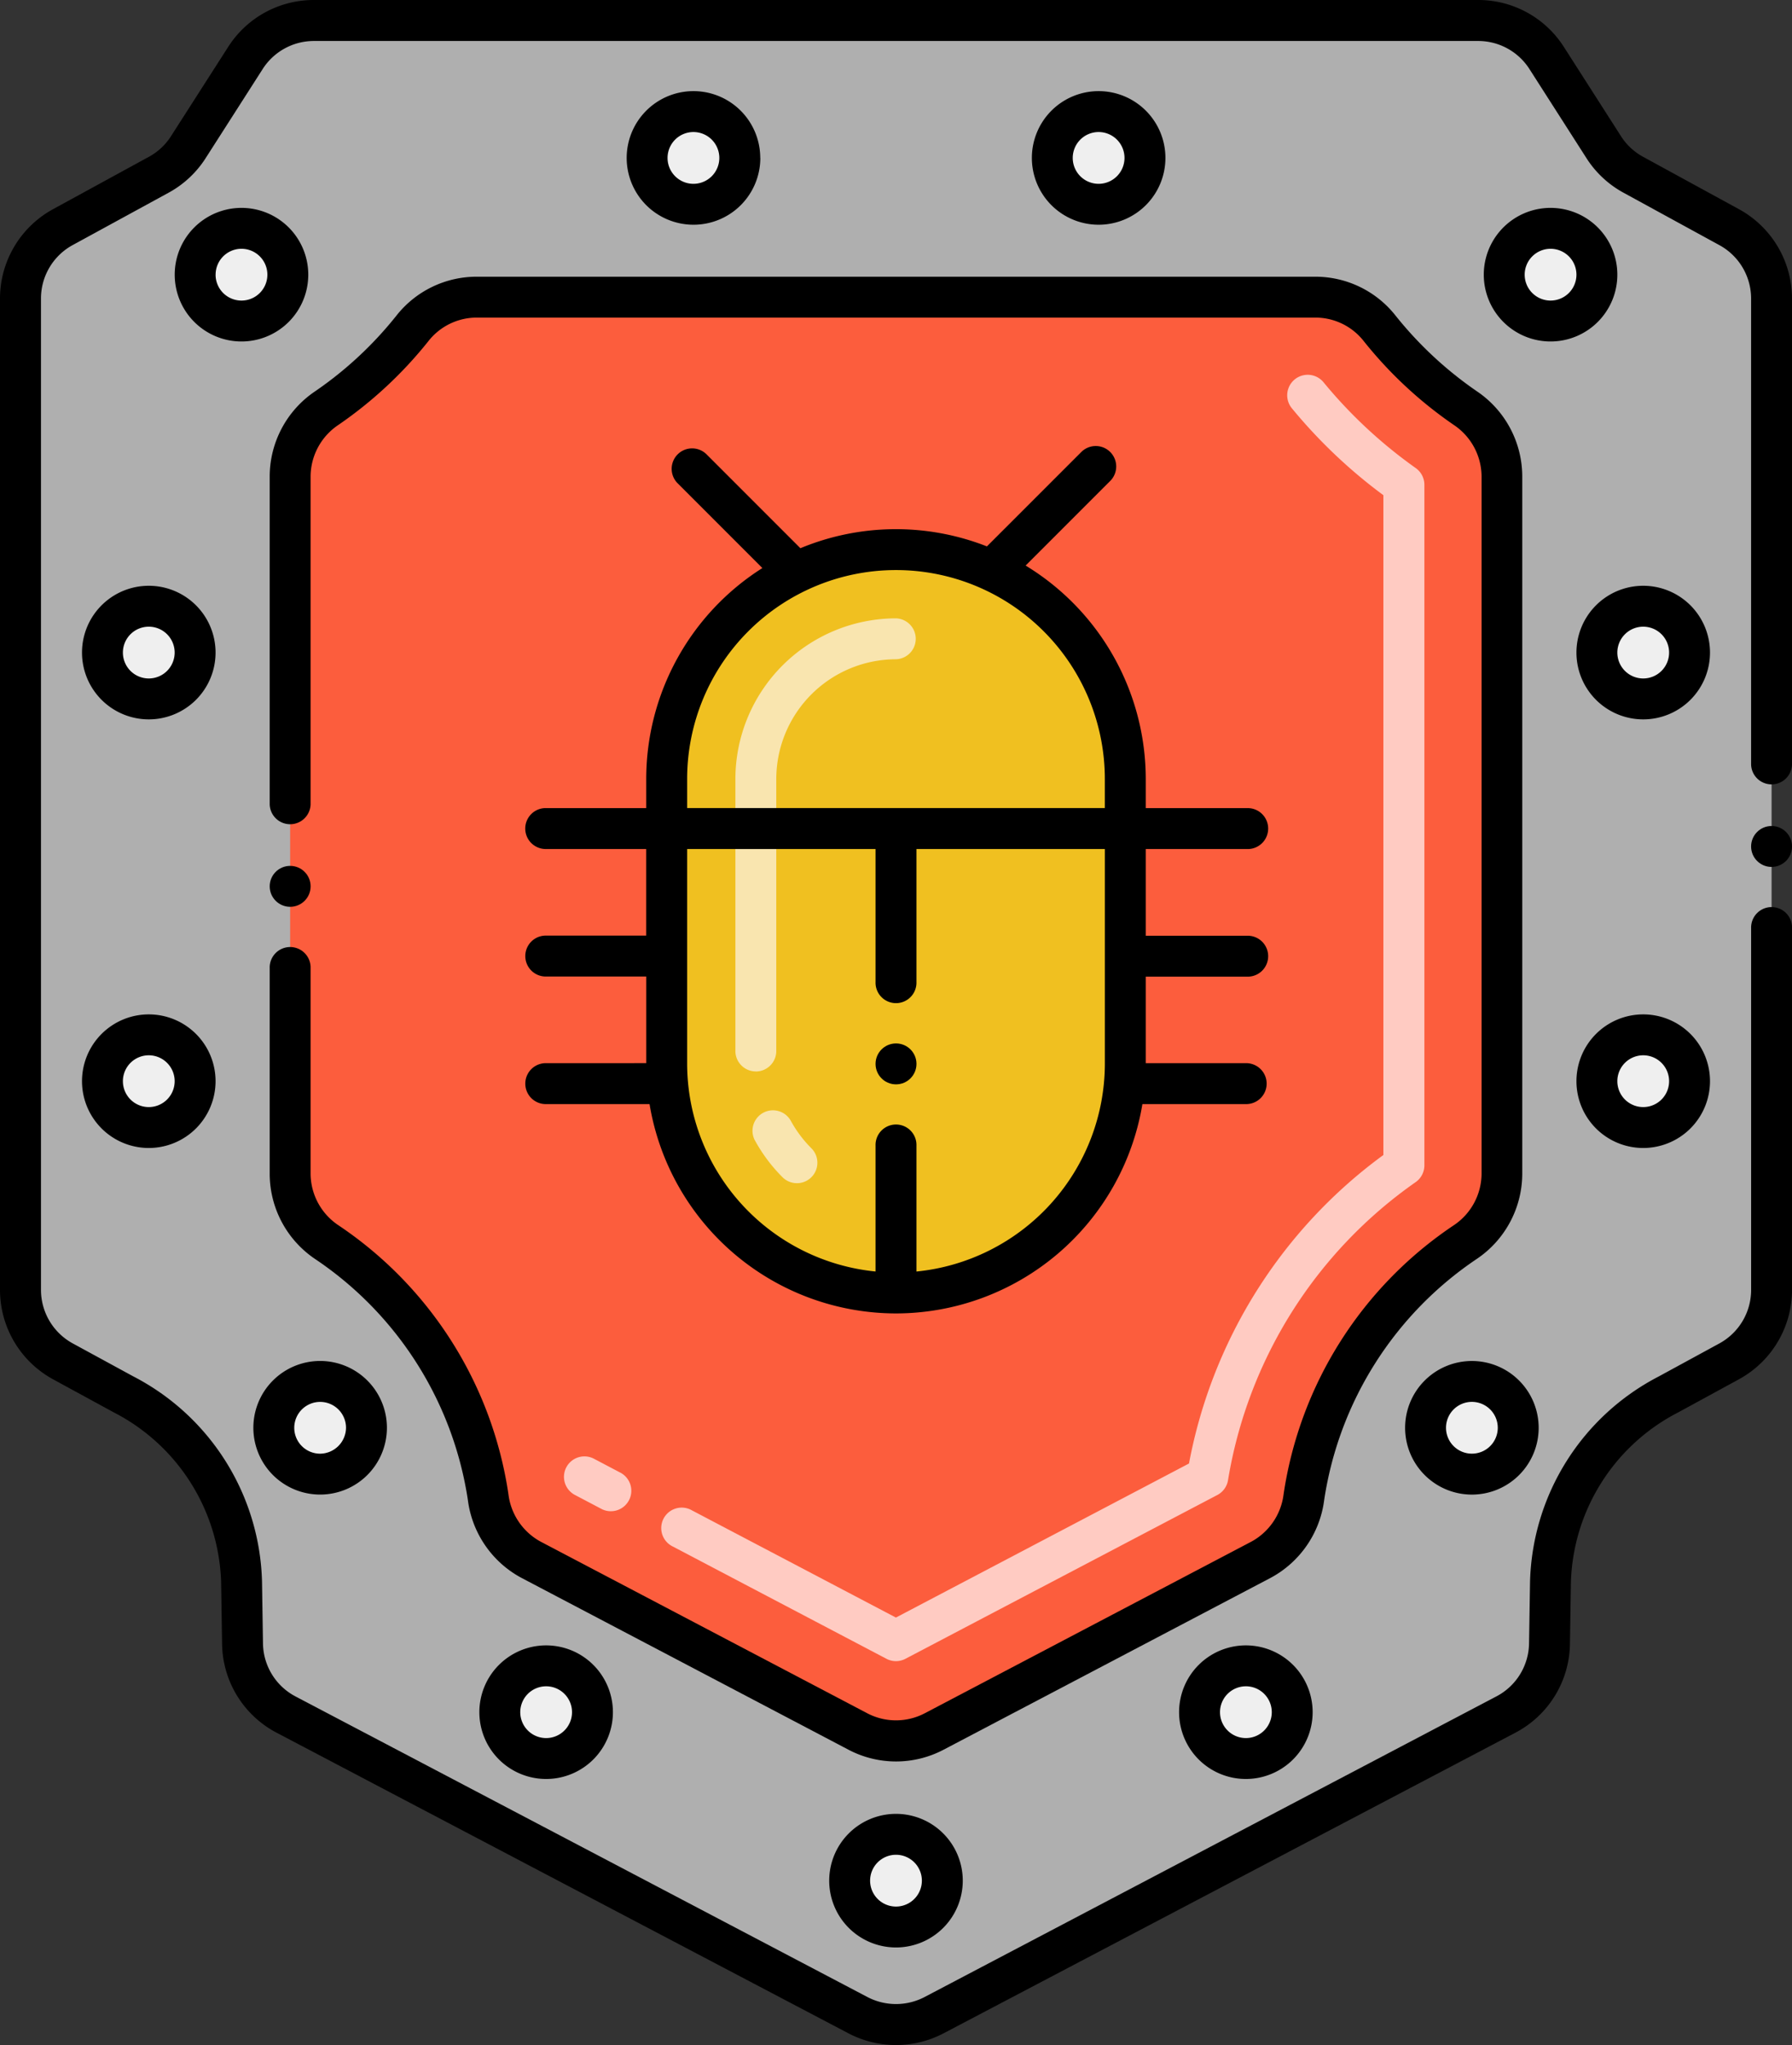
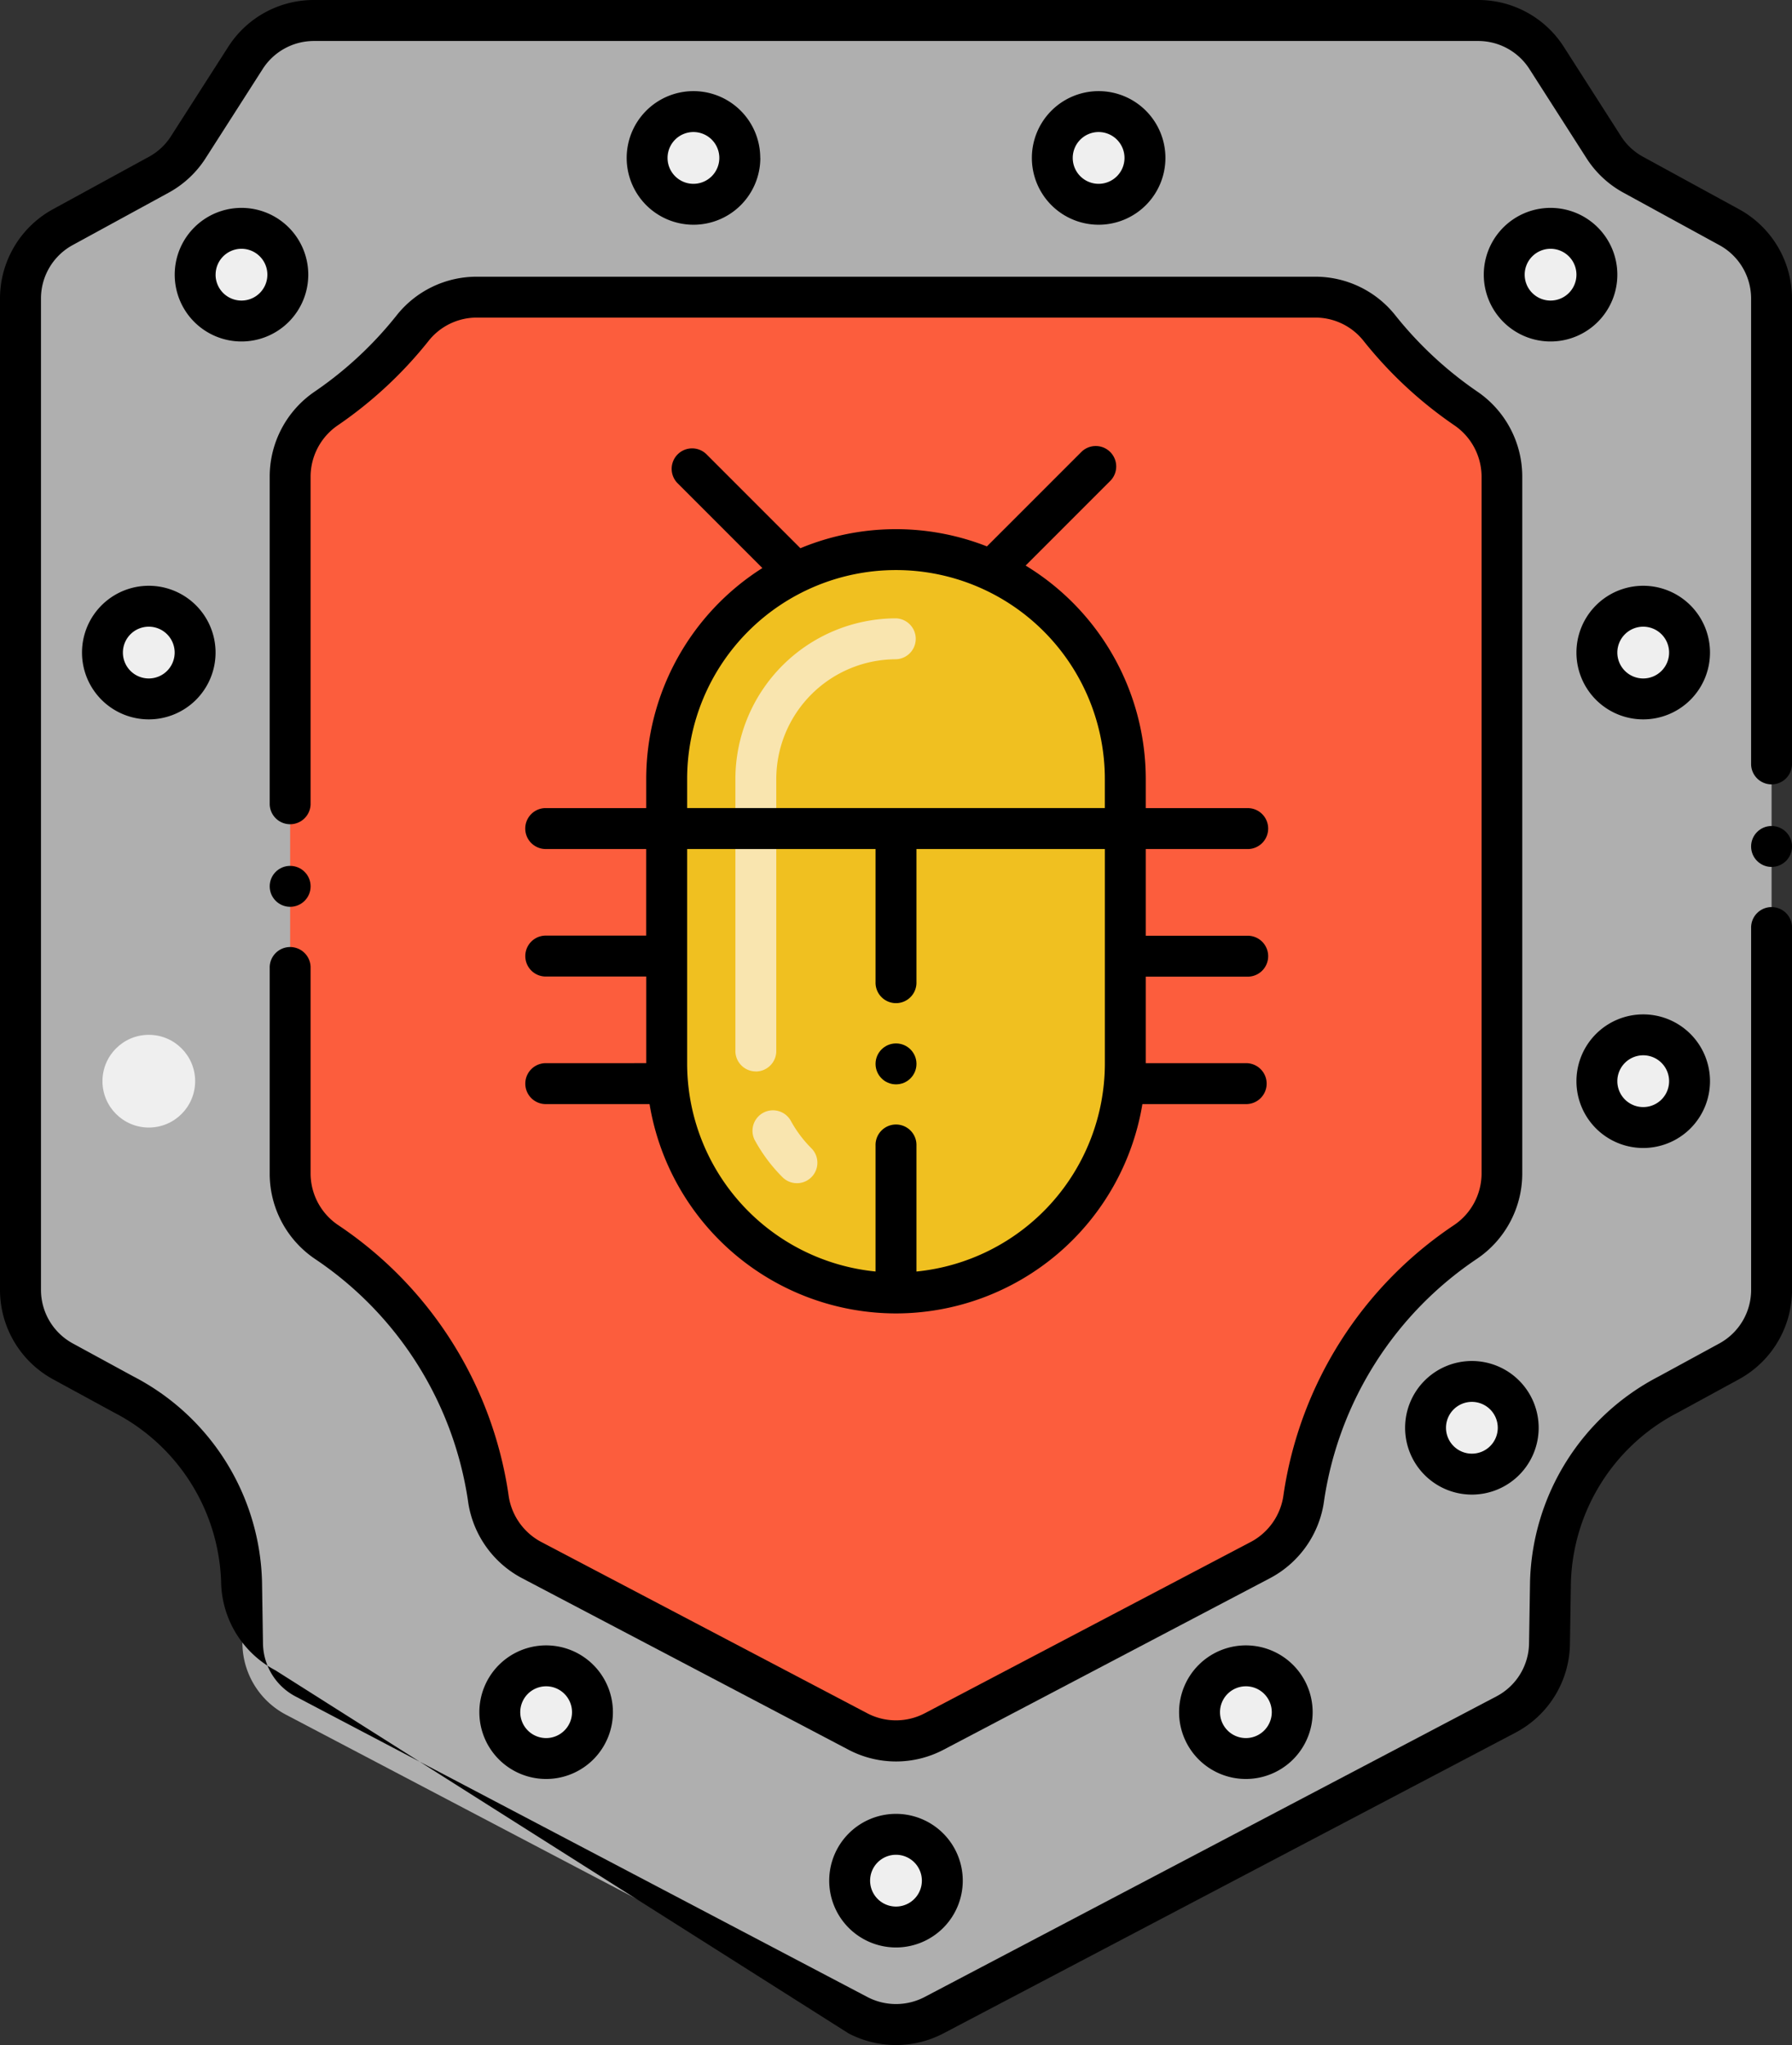
<svg xmlns="http://www.w3.org/2000/svg" width="67.787" height="77.333" viewBox="0 0 67.787 77.333">
  <rect x="0" y="0" width="67.787" height="77.333" fill="#333333" stroke="none" />
  <g id="antivirus_1_" data-name="antivirus (1)" transform="translate(-18.46 -3.03)">
    <path id="Trazado_934" data-name="Trazado 934" d="M31,69.6a3.078,3.078,0,0,1-1.645-2.677l-.036-2.354a8.221,8.221,0,0,0-4.471-7.077l-2.29-1.249a3.077,3.077,0,0,1-1.6-2.7V16.049a3.078,3.078,0,0,1,1.6-2.7l3.623-1.976A3.077,3.077,0,0,0,27.3,10.331l2.166-3.379A3.077,3.077,0,0,1,32.06,5.535H76.1A3.077,3.077,0,0,1,78.69,6.952l2.166,3.379a3.077,3.077,0,0,0,1.118,1.041L85.6,13.348a3.078,3.078,0,0,1,1.6,2.7V53.537a3.077,3.077,0,0,1-1.6,2.7l-2.29,1.249a8.225,8.225,0,0,0-4.471,7.077L78.8,66.918A3.078,3.078,0,0,1,77.153,69.6L55.51,80.968a3.077,3.077,0,0,1-2.863,0Z" transform="translate(-1.725 -1.73)" fill="#afafaf" />
    <g id="Grupo_392" data-name="Grupo 392" transform="translate(22.336 7.249)">
      <circle id="Elipse_51" data-name="Elipse 51" cx="1.753" cy="1.753" r="1.753" transform="translate(20.601)" fill="#efefef" />
      <circle id="Elipse_52" data-name="Elipse 52" cx="1.753" cy="1.753" r="1.753" transform="translate(35.929)" fill="#efefef" />
      <circle id="Elipse_53" data-name="Elipse 53" cx="1.753" cy="1.753" r="1.753" transform="translate(28.265 65.146)" fill="#efefef" />
      <circle id="Elipse_54" data-name="Elipse 54" cx="1.753" cy="1.753" r="1.753" transform="translate(0 18.706)" fill="#efefef" />
      <circle id="Elipse_55" data-name="Elipse 55" cx="1.753" cy="1.753" r="1.753" transform="translate(56.53 18.706)" fill="#efefef" />
      <circle id="Elipse_56" data-name="Elipse 56" cx="1.753" cy="1.753" r="1.753" transform="translate(0 34.913)" fill="#efefef" />
      <circle id="Elipse_57" data-name="Elipse 57" cx="1.753" cy="1.753" r="1.753" transform="translate(56.53 34.913)" fill="#efefef" />
      <circle id="Elipse_58" data-name="Elipse 58" cx="1.753" cy="1.753" r="1.753" transform="translate(3.506 4.416)" fill="#efefef" />
      <circle id="Elipse_59" data-name="Elipse 59" cx="1.753" cy="1.753" r="1.753" transform="translate(53.024 4.416)" fill="#efefef" />
-       <circle id="Elipse_60" data-name="Elipse 60" cx="1.753" cy="1.753" r="1.753" transform="translate(6.482 48.019)" fill="#efefef" />
      <circle id="Elipse_61" data-name="Elipse 61" cx="1.753" cy="1.753" r="1.753" transform="translate(50.048 48.019)" fill="#efefef" />
      <circle id="Elipse_62" data-name="Elipse 62" cx="1.753" cy="1.753" r="1.753" transform="translate(15.03 58.775)" fill="#efefef" />
      <circle id="Elipse_63" data-name="Elipse 63" cx="1.753" cy="1.753" r="1.753" transform="translate(41.5 58.775)" fill="#efefef" />
    </g>
    <path id="Trazado_935" data-name="Trazado 935" d="M61.423,84.733a14.084,14.084,0,0,0-6.115-9.655,3.119,3.119,0,0,1-1.375-2.564v-26.4a3.118,3.118,0,0,1,1.375-2.563,15.016,15.016,0,0,0,3.246-3.017,3.1,3.1,0,0,1,2.423-1.185H92.724a3.1,3.1,0,0,1,2.424,1.185,15.016,15.016,0,0,0,3.246,3.017,3.118,3.118,0,0,1,1.375,2.563v26.4a3.119,3.119,0,0,1-1.375,2.564,14.084,14.084,0,0,0-6.115,9.655,3.119,3.119,0,0,1-1.624,2.361L78.283,93.6a3.077,3.077,0,0,1-2.863,0l-12.374-6.5a3.119,3.119,0,0,1-1.624-2.361Z" transform="translate(-24.497 -25.083)" fill="#fc5d3d" />
    <path id="Trazado_936" data-name="Trazado 936" d="M117.314,78.872V89.64a8.674,8.674,0,1,1-17.348,0V78.872a8.674,8.674,0,0,1,17.348,0Z" transform="translate(-56.287 -46.385)" fill="#f0c020" />
-     <path id="Trazado_937" data-name="Trazado 937" d="M99.6,97.4l-8.076-4.243a.774.774,0,1,1,.72-1.369l7.716,4.054,11.087-5.826A18.718,18.718,0,0,1,118.4,78.35V53.4a19.483,19.483,0,0,1-3.463-3.288.774.774,0,1,1,1.2-.981,17.96,17.96,0,0,0,3.488,3.244.774.774,0,0,1,.326.631V78.742a.774.774,0,0,1-.326.631,17.152,17.152,0,0,0-7.1,11.263.774.774,0,0,1-.4.568L100.323,97.4A.773.773,0,0,1,99.6,97.4ZM88.79,91.717l-.973-.512a.773.773,0,1,1,.72-1.369l.973.512a.774.774,0,1,1-.72,1.369Z" transform="translate(-47.61 -31.644)" fill="#ffcbc2" />
    <path id="Trazado_938" data-name="Trazado 938" d="M110.146,99.733a6.1,6.1,0,0,1-1.056-1.415.774.774,0,0,1,1.361-.735,4.553,4.553,0,0,0,.788,1.056.773.773,0,1,1-1.093,1.094Zm-1.008-4a.774.774,0,0,1-.774-.774V84.675A6.083,6.083,0,0,1,114.44,78.6a.774.774,0,0,1,0,1.547,4.534,4.534,0,0,0-4.529,4.528V94.962a.774.774,0,0,1-.774.773Z" transform="translate(-62.086 -52.187)" fill="#f9e5af" />
-     <path id="Trazado_939" data-name="Trazado 939" d="M18.46,14.321V51.807a3.851,3.851,0,0,0,2.009,3.382l2.289,1.247a7.478,7.478,0,0,1,4.066,6.411l.037,2.355a3.85,3.85,0,0,0,2.058,3.348L50.562,79.924a3.875,3.875,0,0,0,3.583,0L75.789,68.549A3.85,3.85,0,0,0,77.847,65.2l.037-2.355a7.475,7.475,0,0,1,4.069-6.411l2.287-1.247a3.851,3.851,0,0,0,2.008-3.382V38.133a.774.774,0,1,0-1.547,0V51.807a2.307,2.307,0,0,1-1.2,2.024l-2.29,1.247a9.006,9.006,0,0,0-4.873,7.745L76.3,65.177a2.3,2.3,0,0,1-1.231,2L53.424,78.553a2.335,2.335,0,0,1-2.141,0L29.639,67.181a2.3,2.3,0,0,1-1.231-2l-.037-2.355A9,9,0,0,0,23.5,55.077l-2.29-1.247a2.307,2.307,0,0,1-1.2-2.024V14.321a2.3,2.3,0,0,1,1.2-2.024l3.623-1.977a3.842,3.842,0,0,0,1.4-1.3l2.163-3.379a2.3,2.3,0,0,1,1.94-1.061H74.375a2.3,2.3,0,0,1,1.94,1.061l2.163,3.379a3.842,3.842,0,0,0,1.4,1.3L83.5,12.3a2.3,2.3,0,0,1,1.2,2.024V31.945a.774.774,0,0,0,1.547,0V14.321a3.851,3.851,0,0,0-2.009-3.382l-3.62-1.977a2.28,2.28,0,0,1-.839-.78L77.618,4.806A3.837,3.837,0,0,0,74.375,3.03H30.332A3.837,3.837,0,0,0,27.09,4.806L24.927,8.182a2.28,2.28,0,0,1-.839.78l-3.62,1.977a3.851,3.851,0,0,0-2.008,3.382Z" transform="translate(0 0)" />
+     <path id="Trazado_939" data-name="Trazado 939" d="M18.46,14.321V51.807a3.851,3.851,0,0,0,2.009,3.382l2.289,1.247a7.478,7.478,0,0,1,4.066,6.411a3.85,3.85,0,0,0,2.058,3.348L50.562,79.924a3.875,3.875,0,0,0,3.583,0L75.789,68.549A3.85,3.85,0,0,0,77.847,65.2l.037-2.355a7.475,7.475,0,0,1,4.069-6.411l2.287-1.247a3.851,3.851,0,0,0,2.008-3.382V38.133a.774.774,0,1,0-1.547,0V51.807a2.307,2.307,0,0,1-1.2,2.024l-2.29,1.247a9.006,9.006,0,0,0-4.873,7.745L76.3,65.177a2.3,2.3,0,0,1-1.231,2L53.424,78.553a2.335,2.335,0,0,1-2.141,0L29.639,67.181a2.3,2.3,0,0,1-1.231-2l-.037-2.355A9,9,0,0,0,23.5,55.077l-2.29-1.247a2.307,2.307,0,0,1-1.2-2.024V14.321a2.3,2.3,0,0,1,1.2-2.024l3.623-1.977a3.842,3.842,0,0,0,1.4-1.3l2.163-3.379a2.3,2.3,0,0,1,1.94-1.061H74.375a2.3,2.3,0,0,1,1.94,1.061l2.163,3.379a3.842,3.842,0,0,0,1.4,1.3L83.5,12.3a2.3,2.3,0,0,1,1.2,2.024V31.945a.774.774,0,0,0,1.547,0V14.321a3.851,3.851,0,0,0-2.009-3.382l-3.62-1.977a2.28,2.28,0,0,1-.839-.78L77.618,4.806A3.837,3.837,0,0,0,74.375,3.03H30.332A3.837,3.837,0,0,0,27.09,4.806L24.927,8.182a2.28,2.28,0,0,1-.839.78l-3.62,1.977a3.851,3.851,0,0,0-2.008,3.382Z" transform="translate(0 0)" />
    <circle id="Elipse_64" data-name="Elipse 64" cx="0.774" cy="0.774" r="0.774" transform="translate(84.7 34.265)" />
    <path id="Trazado_940" data-name="Trazado 940" d="M97.1,73.986a3.892,3.892,0,0,0,1.711-3.2v-26.4a3.891,3.891,0,0,0-1.711-3.2,14.282,14.282,0,0,1-3.079-2.862A3.859,3.859,0,0,0,91,36.85H59.249a3.859,3.859,0,0,0-3.029,1.476,14.138,14.138,0,0,1-3.079,2.862,3.891,3.891,0,0,0-1.711,3.2v12.42a.774.774,0,0,0,1.547,0V44.387a2.357,2.357,0,0,1,1.04-1.925,15.725,15.725,0,0,0,3.413-3.172,2.324,2.324,0,0,1,1.819-.894H91a2.324,2.324,0,0,1,1.819.894,15.725,15.725,0,0,0,3.413,3.172,2.357,2.357,0,0,1,1.04,1.925v26.4a2.358,2.358,0,0,1-1.04,1.925A14.853,14.853,0,0,0,89.782,82.9a2.366,2.366,0,0,1-1.216,1.782l-12.374,6.5a2.345,2.345,0,0,1-2.141,0l-12.374-6.5A2.365,2.365,0,0,1,60.462,82.9a14.853,14.853,0,0,0-6.445-10.189,2.358,2.358,0,0,1-1.04-1.925V63a.774.774,0,1,0-1.547,0v7.791a3.892,3.892,0,0,0,1.711,3.2,13.376,13.376,0,0,1,5.786,9.122,3.9,3.9,0,0,0,2.03,2.942l12.374,6.5a3.862,3.862,0,0,0,3.583,0l12.374-6.5a3.9,3.9,0,0,0,2.03-2.942A13.376,13.376,0,0,1,97.1,73.986Z" transform="translate(-22.768 -23.356)" />
    <circle id="Elipse_65" data-name="Elipse 65" cx="0.774" cy="0.774" r="0.774" transform="translate(28.662 35.773)" />
    <path id="Trazado_941" data-name="Trazado 941" d="M100.123,16.691A2.526,2.526,0,1,0,97.6,19.217a2.526,2.526,0,0,0,2.526-2.526Zm-3.506,0a.979.979,0,1,1,.979.979.979.979,0,0,1-.979-.979Z" transform="translate(-52.905 -7.689)" />
    <path id="Trazado_942" data-name="Trazado 942" d="M149.658,16.691a2.526,2.526,0,1,0-2.526,2.526,2.526,2.526,0,0,0,2.526-2.526Zm-3.506,0a.979.979,0,1,1,.979.979.979.979,0,0,1-.979-.979Z" transform="translate(-87.113 -7.689)" />
    <path id="Trazado_943" data-name="Trazado 943" d="M122.361,224.707a2.526,2.526,0,1,0,2.526,2.526A2.526,2.526,0,0,0,122.361,224.707Zm0,3.505a.979.979,0,1,1,.979-.979A.979.979,0,0,1,122.361,228.212Z" transform="translate(-70.008 -153.086)" />
    <path id="Trazado_944" data-name="Trazado 944" d="M31.012,74.62a2.526,2.526,0,1,0,2.526,2.526A2.526,2.526,0,0,0,31.012,74.62Zm0,3.505a.979.979,0,1,1,.979-.979A.979.979,0,0,1,31.012,78.125Z" transform="translate(-6.924 -49.439)" />
    <path id="Trazado_945" data-name="Trazado 945" d="M213.71,74.62a2.526,2.526,0,1,0,2.526,2.526A2.526,2.526,0,0,0,213.71,74.62Zm0,3.505a.979.979,0,1,1,.979-.979A.979.979,0,0,1,213.71,78.125Z" transform="translate(-133.091 -49.439)" />
-     <path id="Trazado_946" data-name="Trazado 946" d="M31.012,127a2.526,2.526,0,1,0,2.526,2.526A2.526,2.526,0,0,0,31.012,127Zm0,3.505a.979.979,0,1,1,.979-.979.979.979,0,0,1-.979.979Z" transform="translate(-6.924 -85.611)" />
    <path id="Trazado_947" data-name="Trazado 947" d="M213.71,127a2.526,2.526,0,1,0,2.526,2.526A2.526,2.526,0,0,0,213.71,127Zm0,3.505a.979.979,0,1,1,.979-.979.979.979,0,0,1-.979.979Z" transform="translate(-133.091 -85.611)" />
    <path id="Trazado_948" data-name="Trazado 948" d="M44.868,30.961a2.526,2.526,0,1,0-2.526,2.526A2.526,2.526,0,0,0,44.868,30.961Zm-3.505,0a.979.979,0,1,1,.979.979A.979.979,0,0,1,41.362,30.961Z" transform="translate(-14.747 -17.544)" />
    <path id="Trazado_949" data-name="Trazado 949" d="M204.907,30.961a2.526,2.526,0,1,0-2.526,2.526A2.526,2.526,0,0,0,204.907,30.961Zm-3.505,0a.979.979,0,1,1,.979.979.979.979,0,0,1-.979-.979Z" transform="translate(-125.267 -17.544)" />
    <path id="Trazado_950" data-name="Trazado 950" d="M77.063,206.644a2.526,2.526,0,1,0,2.526-2.526A2.526,2.526,0,0,0,77.063,206.644Zm3.505,0a.979.979,0,1,1-.979-.979A.979.979,0,0,1,80.568,206.644Z" transform="translate(-40.47 -138.868)" />
    <path id="Trazado_951" data-name="Trazado 951" d="M162.608,206.644a2.526,2.526,0,1,0,2.526-2.526A2.526,2.526,0,0,0,162.608,206.644Zm3.506,0a.979.979,0,1,1-.979-.979.979.979,0,0,1,.979.979Z" transform="translate(-99.546 -138.868)" />
-     <path id="Trazado_952" data-name="Trazado 952" d="M51.958,169.359a2.526,2.526,0,1,0,2.525,2.525,2.526,2.526,0,0,0-2.525-2.525Zm0,3.506a.979.979,0,1,1,.978-.981A.99.99,0,0,1,51.958,172.865Z" transform="translate(-21.387 -114.864)" />
    <path id="Trazado_953" data-name="Trazado 953" d="M192.765,174.412a2.526,2.526,0,1,0-2.525-2.528,2.526,2.526,0,0,0,2.525,2.528Zm0-3.506a.979.979,0,1,1-.978.978A.979.979,0,0,1,192.765,170.906Z" transform="translate(-118.628 -114.864)" />
    <path id="Trazado_954" data-name="Trazado 954" d="M83.365,80.872a.774.774,0,0,0,0,1.547h3.954a9.46,9.46,0,0,0,9.314,7.916h.016a9.46,9.46,0,0,0,9.313-7.916h3.954a.774.774,0,0,0,0-1.547h-3.827V77.6h3.829a.774.774,0,1,0,0-1.547h-3.829V72.774h3.829a.774.774,0,1,0,0-1.547h-3.829v-1.1a9.451,9.451,0,0,0-4.544-8.072l3.2-3.2a.773.773,0,1,0-1.094-1.094l-3.57,3.569a9.422,9.422,0,0,0-7.056.069l-3.549-3.549a.773.773,0,1,0-1.094,1.094l3.205,3.205a9.447,9.447,0,0,0-4.394,7.977v1.1h-3.83a.774.774,0,0,0,0,1.547h3.829v3.275H83.365a.774.774,0,0,0,0,1.547h3.829v3.276Zm5.376-10.747a7.9,7.9,0,1,1,15.8,0v1.1h-15.8Zm0,2.648h7.127V77.8a.774.774,0,1,0,1.547,0V72.774h7.127v8.118a7.909,7.909,0,0,1-7.127,7.859V83.993a.774.774,0,1,0-1.547,0V88.75a7.909,7.909,0,0,1-7.127-7.859Z" transform="translate(-44.288 -37.638)" />
    <circle id="Elipse_66" data-name="Elipse 66" cx="0.774" cy="0.774" r="0.774" transform="translate(51.58 42.487)" />
  </g>
</svg>